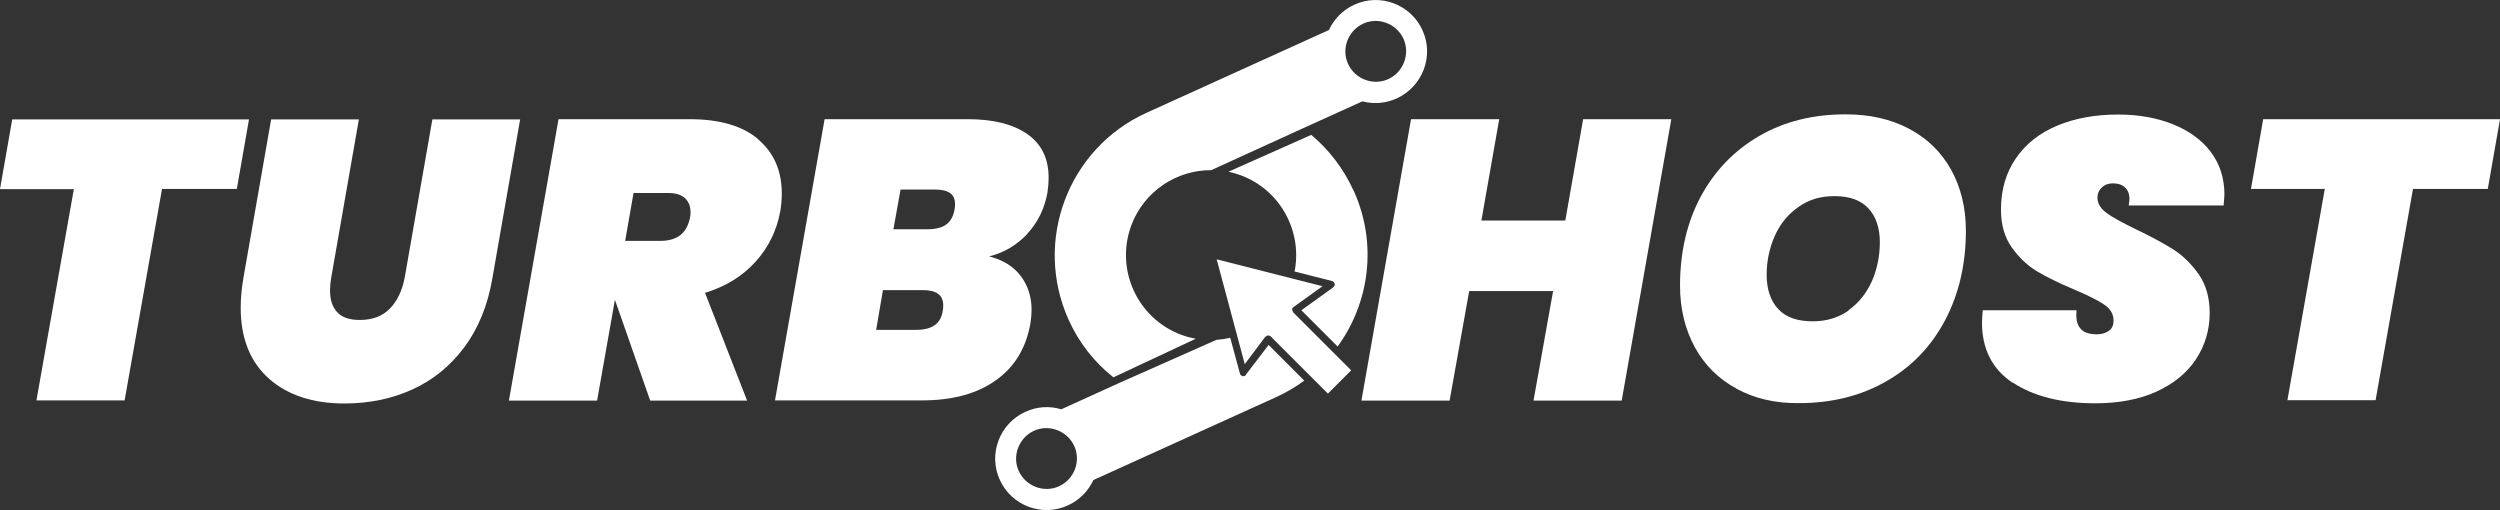
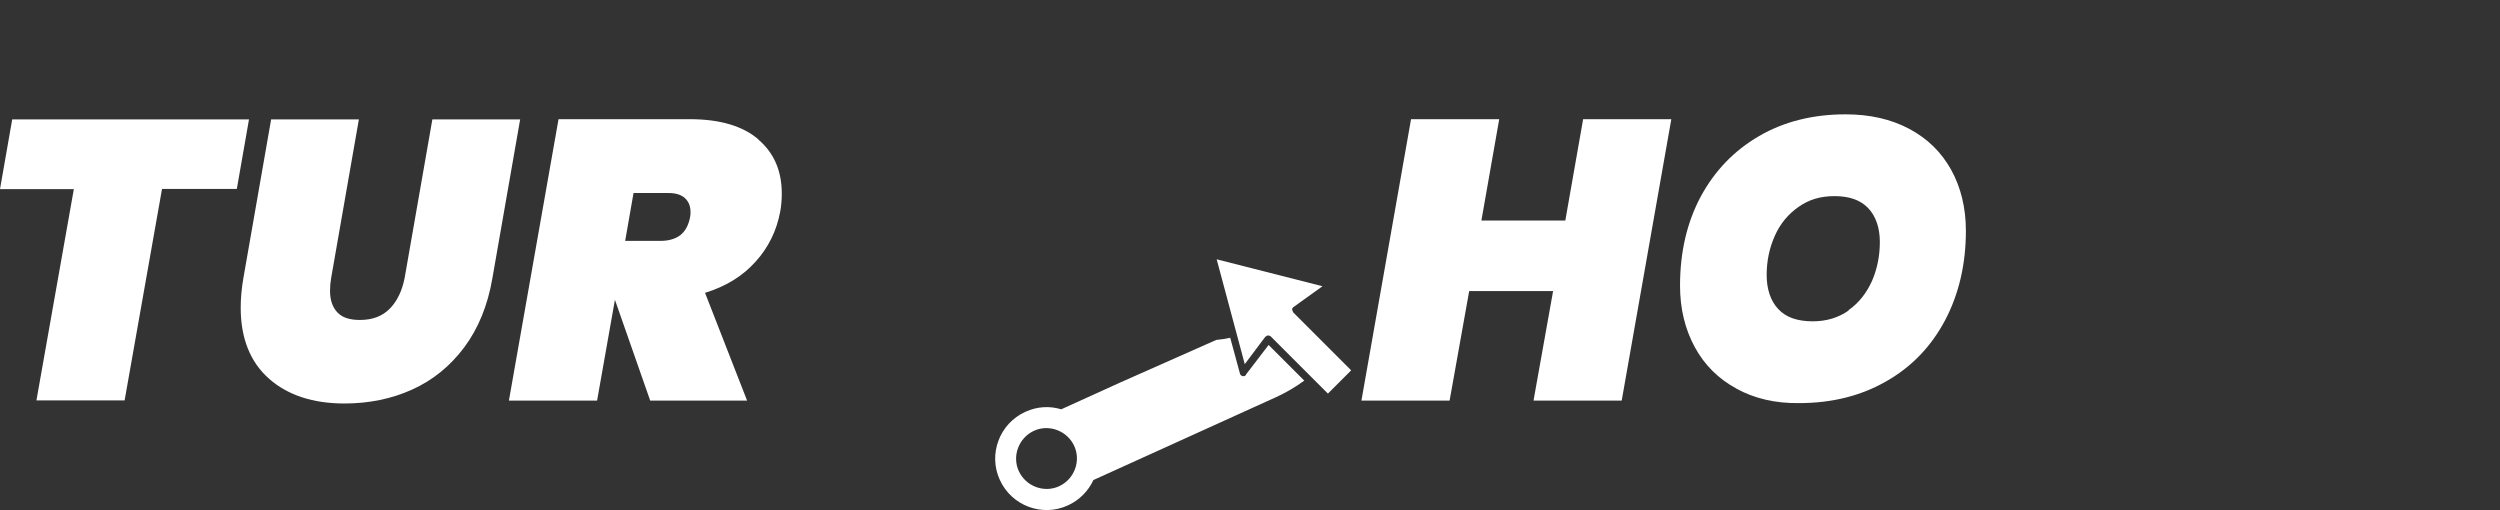
<svg xmlns="http://www.w3.org/2000/svg" id="Capa_2" data-name="Capa 2" viewBox="0 0 129 26.33">
  <rect x="0" y="0" width="129" height="26.33" fill="#333333" stroke="none" />
  <defs>
    <style>
      .cls-1 {
        fill: #fff;
        stroke-width: 0px;
      }
    </style>
  </defs>
  <g id="Capa_1-2" data-name="Capa 1">
    <g>
      <g>
-         <path class="cls-1" d="m73.4,1.56c-.6-1.33-2.18-1.93-3.51-1.32-.6.27-1.06.75-1.32,1.31l-9.41,4.27c-4.05,1.84-5.85,6.62-4.02,10.68.54,1.2,1.34,2.2,2.31,2.97l4.25-1.99c-.25-.05-.51-.11-.76-.21-2.26-.85-3.41-3.38-2.56-5.65.66-1.76,2.34-2.85,4.12-2.84h0l4.71-2.15h0l3.09-1.4c.57.15,1.19.11,1.77-.15,1.34-.62,1.94-2.19,1.33-3.52Zm-1.76,2.52c-.78.36-1.72,0-2.08-.78-.36-.78,0-1.72.78-2.08s1.72,0,2.08.78c.35.79,0,1.72-.78,2.08Z" />
        <g>
-           <path class="cls-1" d="m69.84,9.83c-.52-1.14-1.27-2.11-2.18-2.87l-4.27,1.9c.22.05.43.11.65.19,2.04.77,3.17,2.9,2.76,4.96l1.93.49c.07.02.12.08.14.14s-.02.14-.08.19l-1.64,1.18,1.87,1.87c1.65-2.26,2.07-5.33.82-8.06Z" />
          <path class="cls-1" d="m64.3,19.34c-.05.06-.11.08-.18.07-.07-.02-.13-.07-.14-.14l-.5-1.84c-.24.05-.47.09-.72.11l-4.94,2.19h0s-3.06,1.39-3.06,1.39c-.59-.18-1.24-.15-1.85.13-1.33.6-1.93,2.18-1.32,3.51.6,1.33,2.18,1.93,3.51,1.32.6-.27,1.06-.75,1.32-1.31l9.41-4.27c.53-.24,1.02-.53,1.47-.86l-1.84-1.84-1.17,1.53Zm-9.65,5.75c-.78.36-1.72,0-2.08-.78-.36-.78,0-1.72.78-2.08.78-.36,1.72,0,2.08.78.36.79,0,1.72-.78,2.08Z" />
        </g>
        <path class="cls-1" d="m66.67,15.98c0-.05.03-.11.08-.14l1.49-1.07-5.46-1.39,1.45,5.41,1.05-1.4s.08-.07.14-.08h.02c.05,0,.1.02.13.05l2.95,2.95,1.2-1.2-2.99-2.99s-.05-.1-.05-.15Z" />
      </g>
      <g>
        <path class="cls-1" d="m12.85,6.15l-.63,3.6h-3.86l-1.93,10.91H1.88l1.93-10.9H0l.63-3.6h12.21Z" />
        <path class="cls-1" d="m18.52,6.15l-1.43,8.18c-.04.22-.06.44-.06.68,0,.46.12.83.37,1.1s.63.4,1.17.4c.66,0,1.17-.2,1.55-.59.38-.39.63-.92.76-1.58l1.43-8.18h4.53l-1.43,8.18c-.24,1.42-.73,2.61-1.46,3.59-.73.97-1.62,1.69-2.68,2.17-1.06.48-2.23.72-3.5.72-1.62,0-2.93-.43-3.89-1.28s-1.46-2.07-1.46-3.66c0-.5.05-1.02.14-1.54l1.43-8.18h4.53Z" />
        <path class="cls-1" d="m39.13,7.2c.81.69,1.21,1.62,1.21,2.79,0,.34-.03.65-.08.92-.18.98-.6,1.85-1.27,2.59-.67.75-1.54,1.28-2.61,1.61l2.17,5.56h-5l-1.82-5.2-.92,5.2h-4.55l2.56-14.52h6.77c1.55,0,2.74.35,3.54,1.04Zm-6.87,5.23h1.81c.43,0,.78-.1,1.04-.3.25-.2.42-.51.5-.93.02-.07.02-.16.02-.27,0-.3-.1-.53-.29-.71-.19-.17-.47-.26-.84-.26h-1.81l-.43,2.46Z" />
-         <path class="cls-1" d="m53.01,12.07c-.55.58-1.2.97-1.97,1.16.71.18,1.26.52,1.63,1.01s.56,1.08.56,1.75c0,.22-.02.45-.06.69-.22,1.27-.81,2.25-1.78,2.94-.96.69-2.23,1.04-3.8,1.04h-7.6l2.56-14.51h7.4c1.31,0,2.33.26,3.06.77.73.51,1.1,1.26,1.1,2.25,0,.23-.02.49-.06.76-.15.84-.5,1.55-1.04,2.13Zm-4.34,3.68c0-.52-.35-.78-1.04-.78h-2.07l-.35,2.05h2.07c.41,0,.72-.08.95-.24s.37-.41.42-.77c.02-.07.02-.15.02-.27Zm.61-5.2c0-.27-.08-.47-.26-.59-.17-.12-.43-.18-.79-.18h-1.76l-.37,2.05h1.76c.41,0,.73-.08.96-.24.23-.17.37-.42.43-.76.02-.07.03-.16.03-.27Z" />
      </g>
      <g>
        <path class="cls-1" d="m86.24,6.15l-2.56,14.52h-4.55l1.01-5.65h-4.33l-1.01,5.65h-4.55l2.56-14.52h4.55l-.92,5.23h4.33l.92-5.23h4.55Z" />
        <path class="cls-1" d="m89.6,20.05c-.93-.5-1.65-1.22-2.15-2.14s-.76-1.98-.76-3.17c0-1.74.36-3.27,1.07-4.6.72-1.33,1.72-2.37,3.01-3.12s2.78-1.12,4.46-1.12c1.26,0,2.35.25,3.29.75.94.5,1.65,1.2,2.16,2.11.5.91.76,1.96.76,3.15,0,1.72-.36,3.26-1.07,4.61-.72,1.36-1.73,2.41-3.03,3.15-1.3.75-2.8,1.13-4.5,1.13-1.23.02-2.32-.24-3.25-.75Zm5.79-4.05c.53-.37.92-.88,1.2-1.49.27-.62.41-1.3.41-2.02s-.2-1.33-.6-1.75-.98-.62-1.73-.62-1.33.18-1.87.56c-.53.37-.94.86-1.22,1.49s-.42,1.3-.42,2.02.2,1.34.6,1.76c.4.43.99.63,1.78.63.71,0,1.33-.19,1.85-.56Z" />
-         <path class="cls-1" d="m103.85,19.75c-1.06-.71-1.58-1.75-1.58-3.12,0-.14.02-.34.04-.62h4.84c-.04.43.02.74.2.94.17.21.46.3.85.3.24,0,.45-.06.62-.18.17-.12.24-.3.24-.53,0-.33-.16-.6-.48-.82-.32-.22-.84-.48-1.55-.78-.78-.33-1.42-.64-1.92-.94-.5-.3-.93-.71-1.3-1.23-.37-.52-.56-1.17-.56-1.95,0-1.03.26-1.91.77-2.65.51-.75,1.23-1.31,2.14-1.69s1.96-.57,3.14-.57c1.05,0,1.99.17,2.82.5.82.33,1.48.8,1.95,1.42s.71,1.36.71,2.2c0,.11-.02.3-.04.57h-4.9c.03-.17.04-.27.04-.33,0-.26-.08-.46-.23-.6-.15-.14-.36-.21-.62-.21-.23,0-.43.07-.57.21-.15.14-.23.31-.23.53,0,.3.16.56.47.79s.82.5,1.49.83c.78.37,1.42.72,1.94,1.04.51.33.95.76,1.33,1.3.37.54.56,1.2.56,1.98,0,.89-.24,1.69-.71,2.4-.47.71-1.15,1.26-2.04,1.67-.89.4-1.94.6-3.15.6-1.78,0-3.2-.37-4.26-1.07Z" />
-         <path class="cls-1" d="m129,6.15l-.63,3.6h-3.86l-1.93,10.9h-4.55l1.93-10.9h-3.81l.63-3.6h12.21Z" />
      </g>
    </g>
  </g>
</svg>